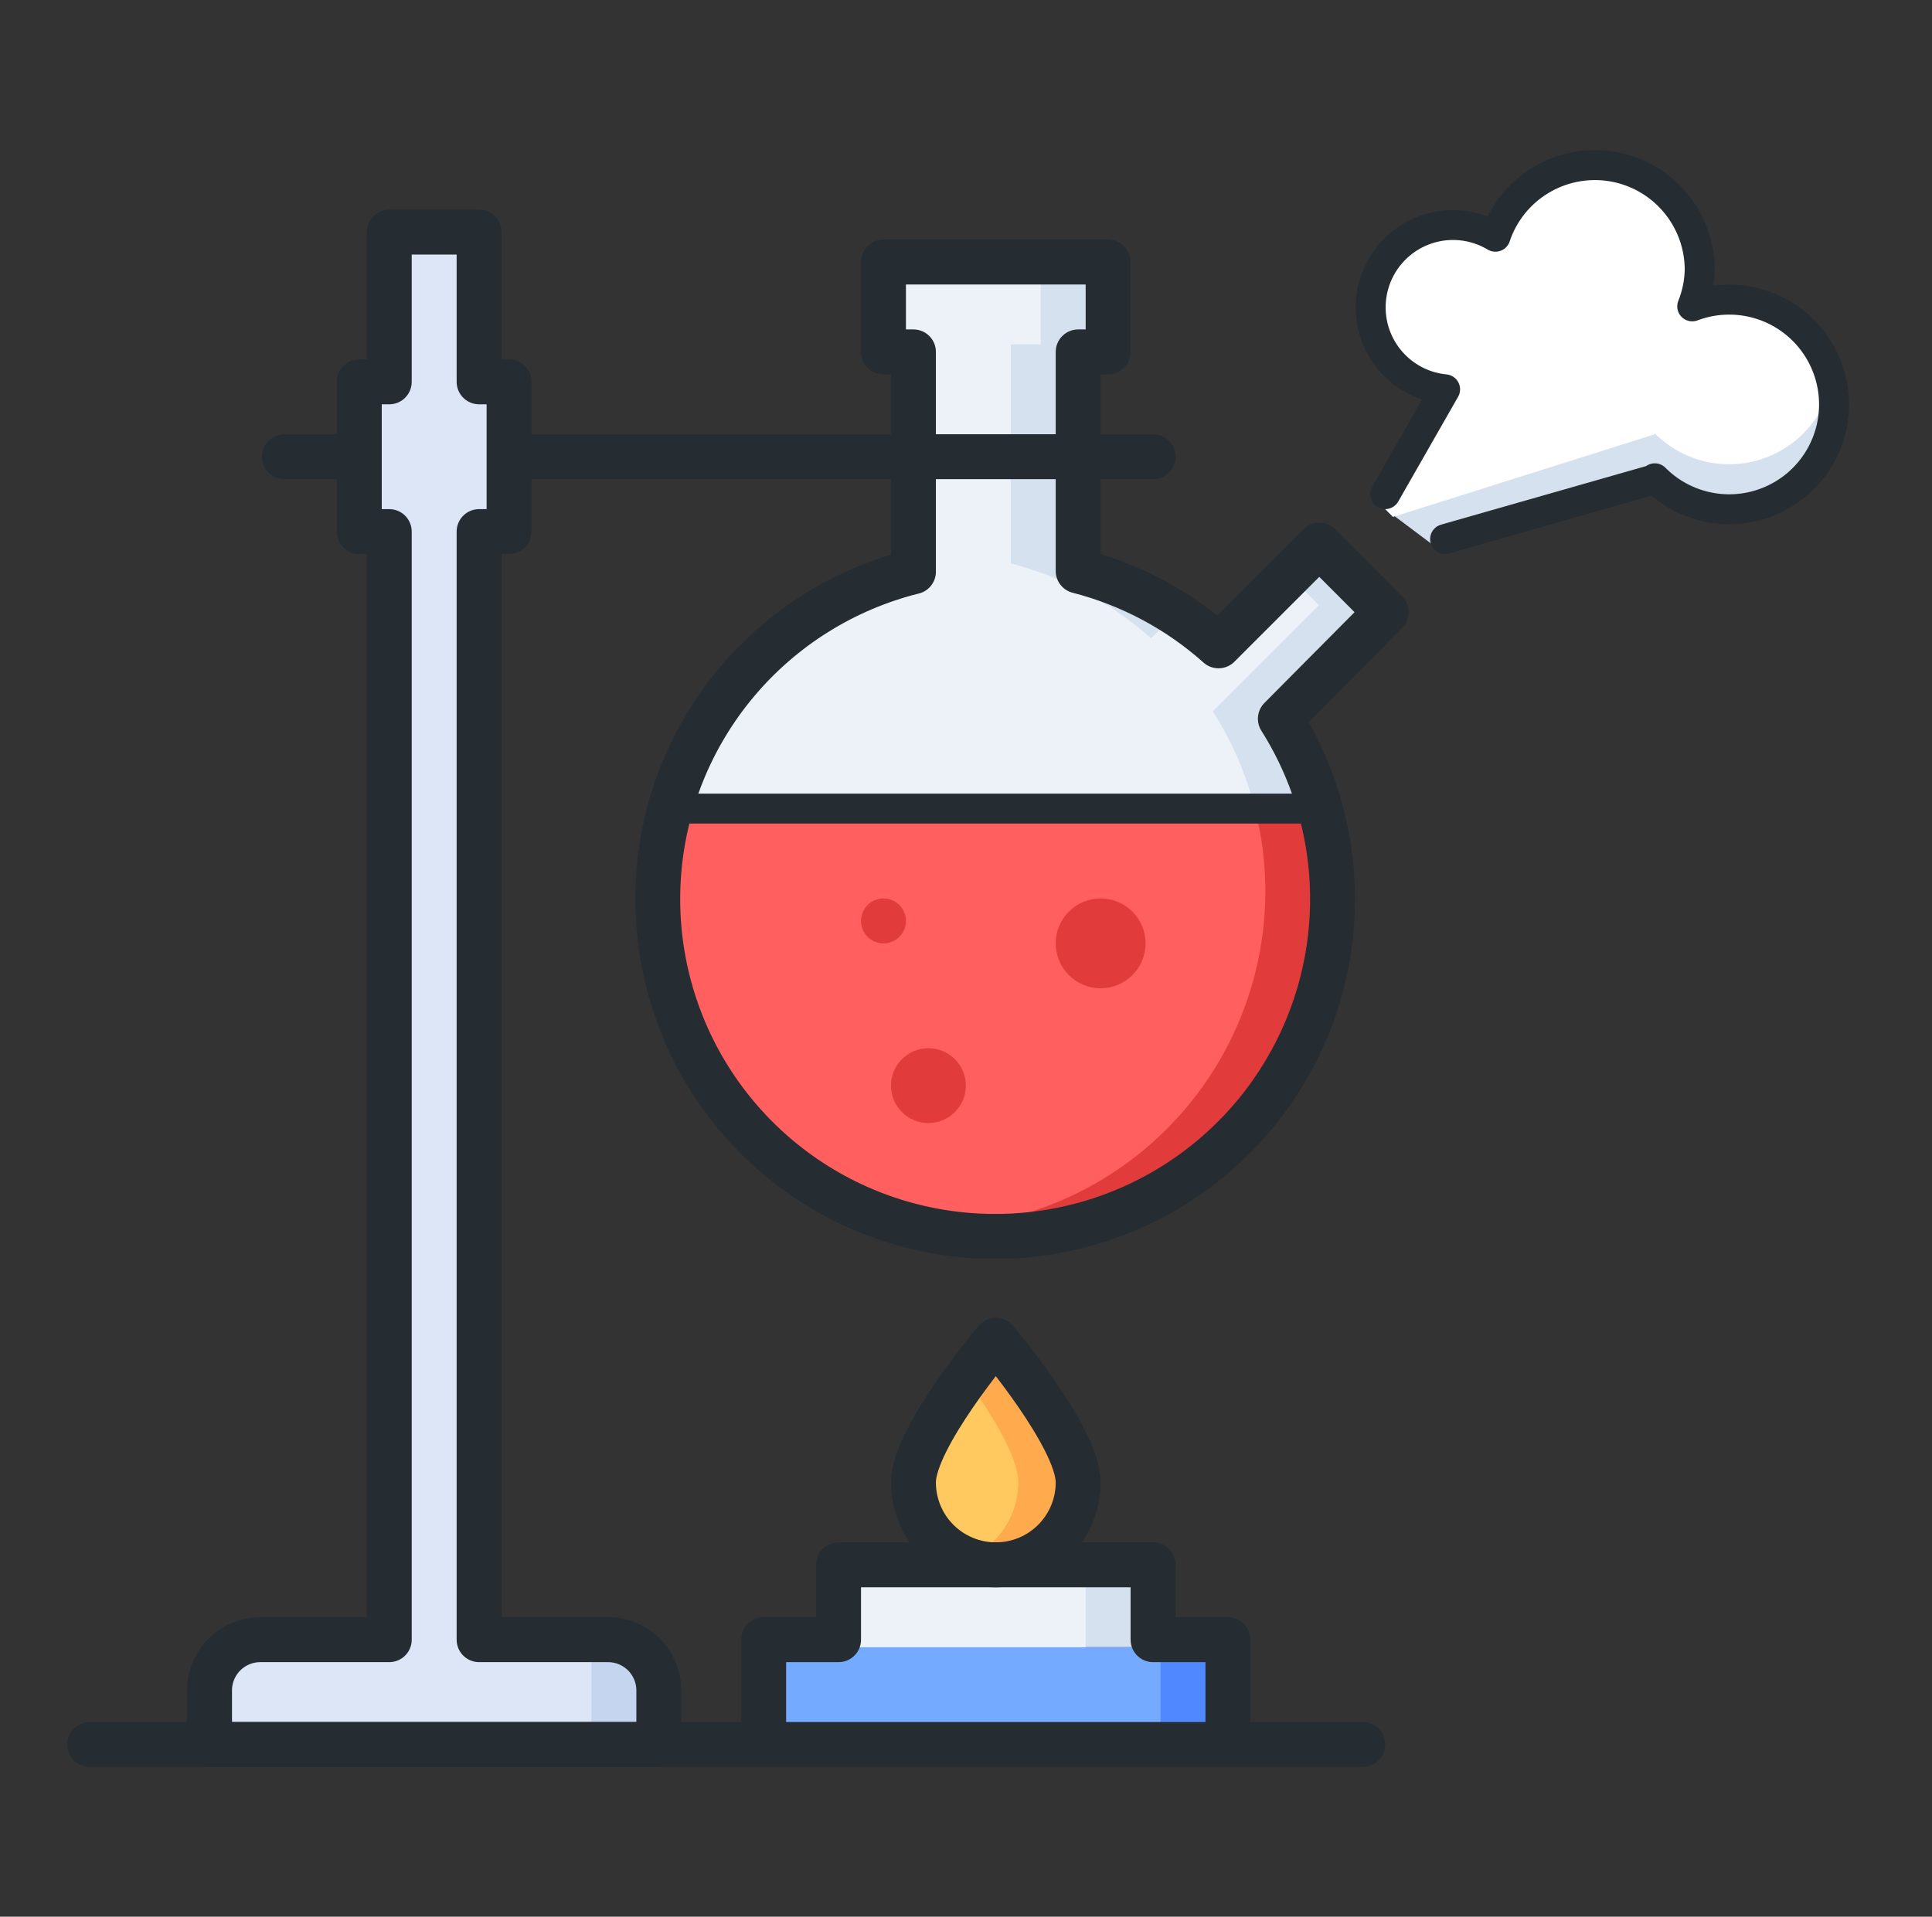
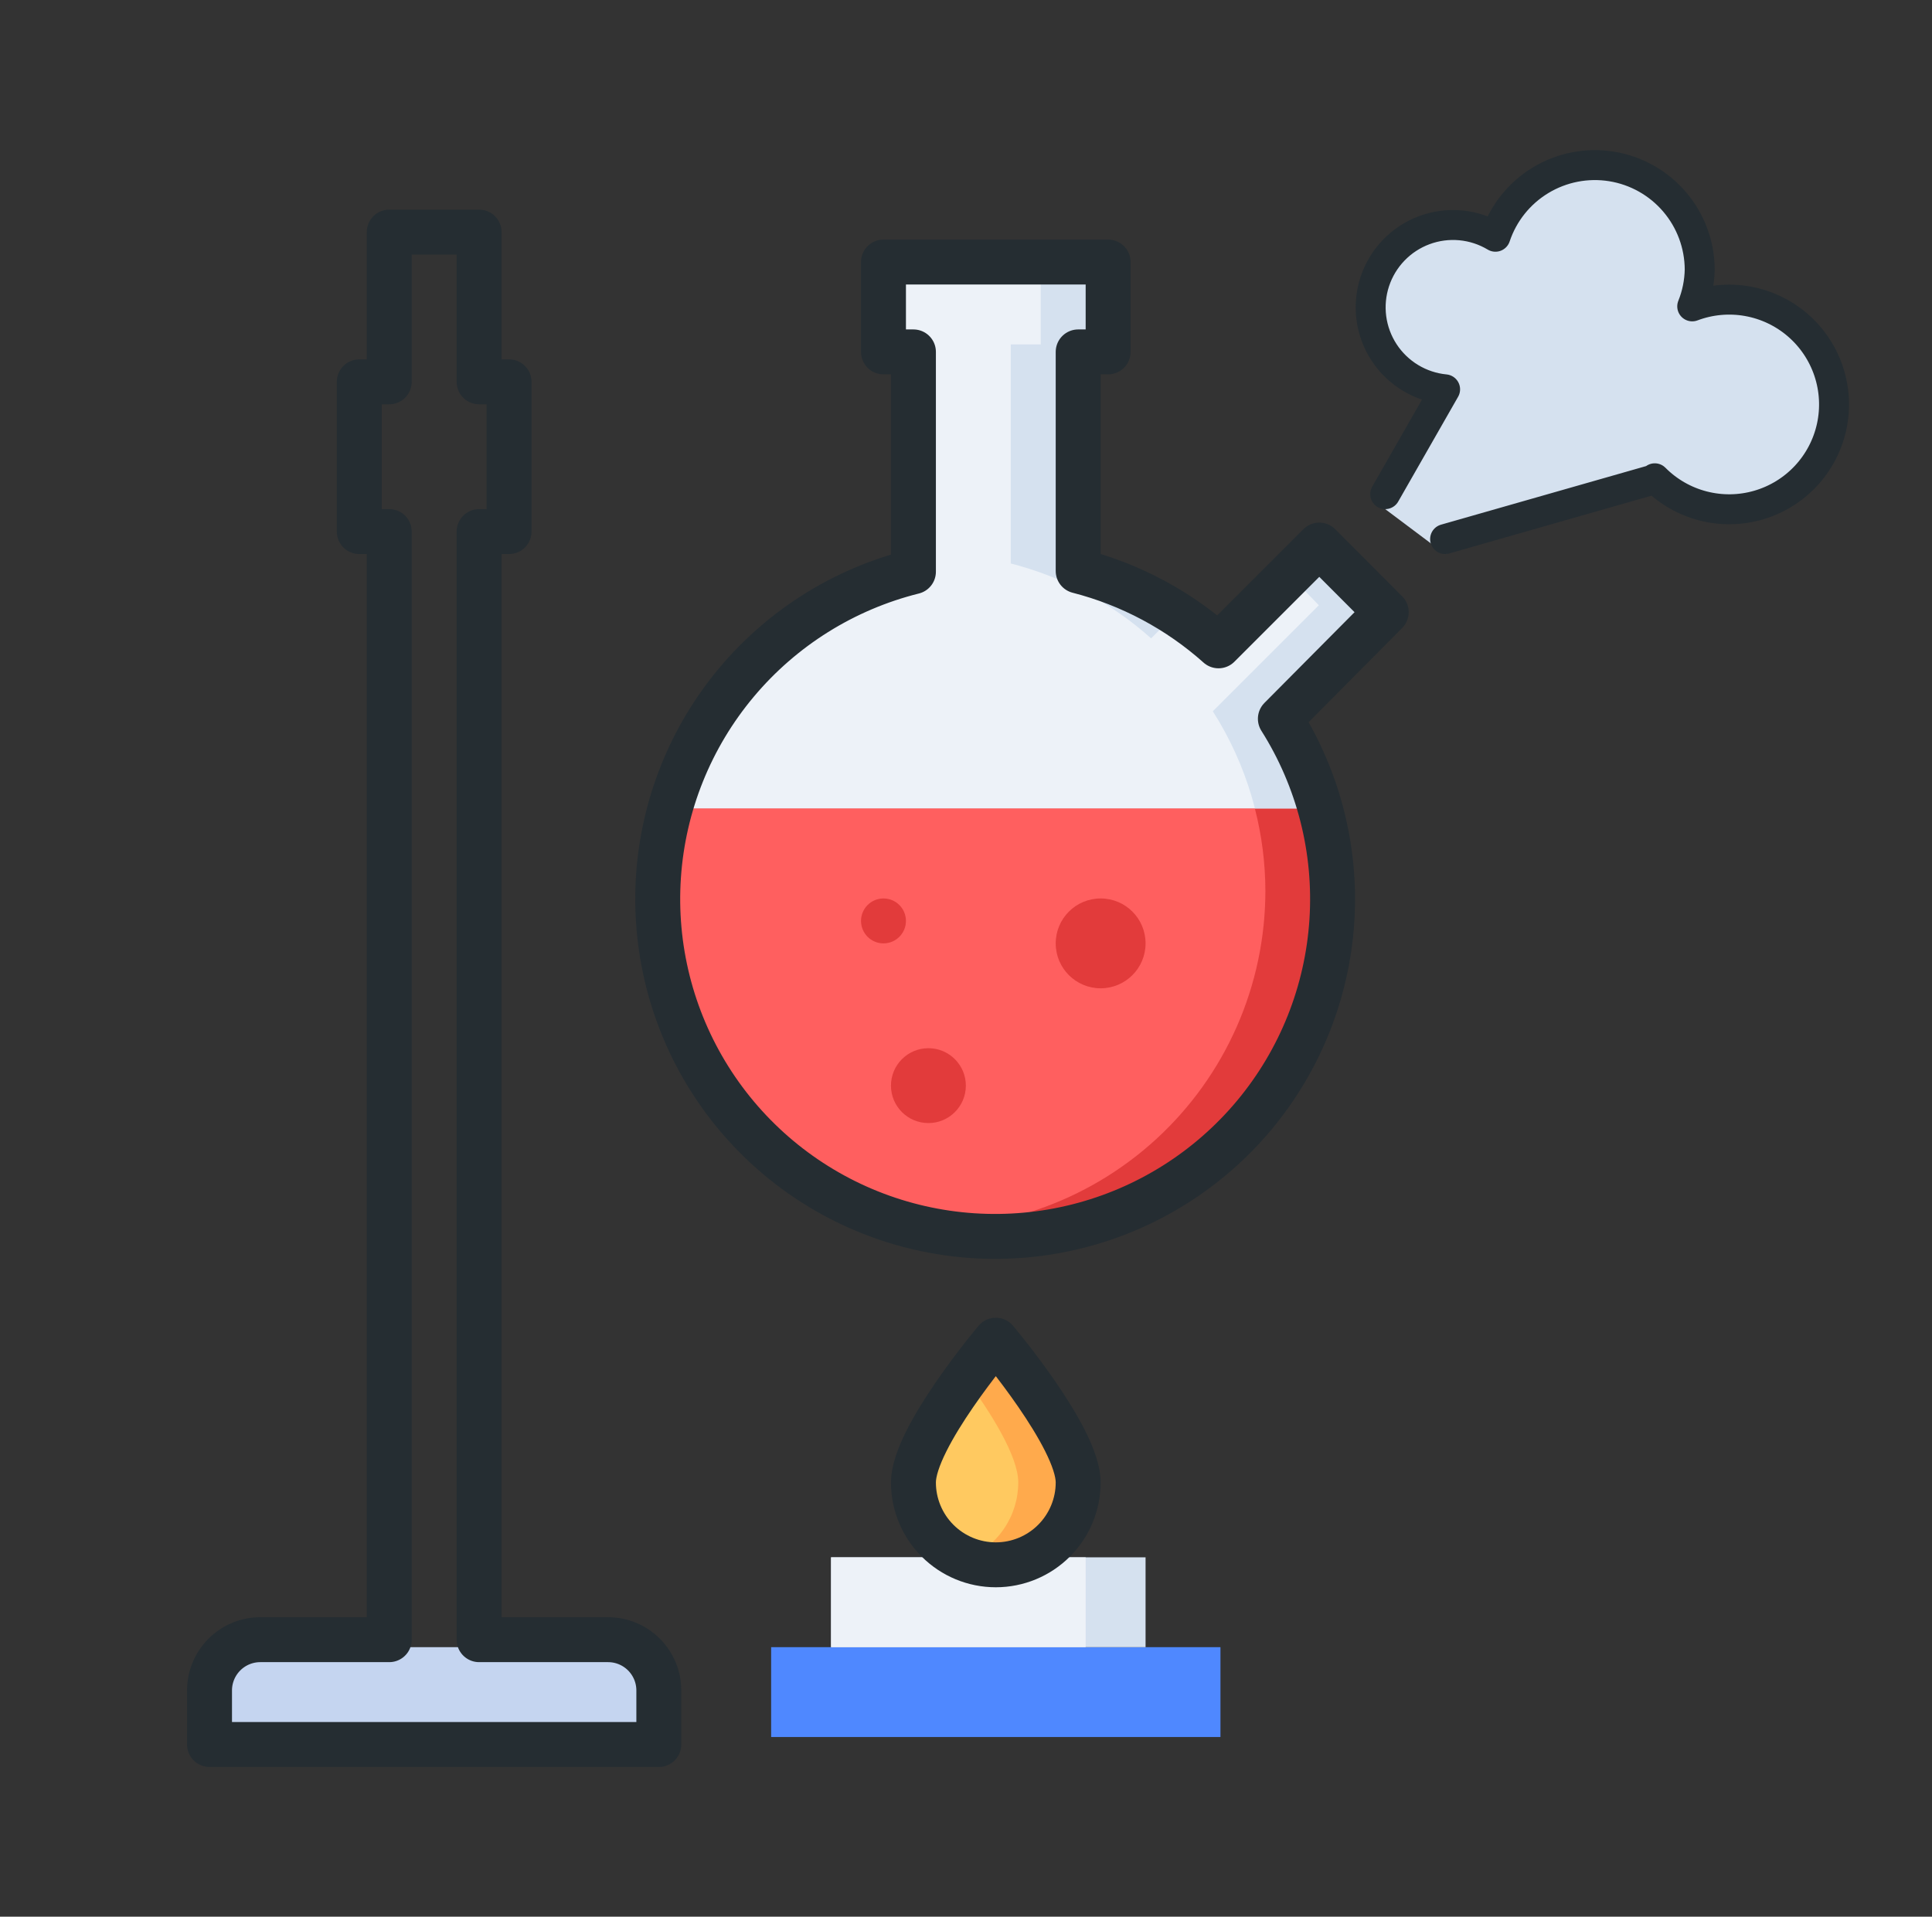
<svg xmlns="http://www.w3.org/2000/svg" width="129" height="128" viewBox="0 0 129 128" fill="none">
  <rect x="0" y="0" width="129" height="128" fill="#333333" stroke="none" />
  <g id="experiment 1">
    <path id="Vector" d="M71.99 99C71.99 100.459 71.41 101.858 70.379 102.889C69.347 103.921 67.948 104.5 66.49 104.5C65.031 104.5 63.632 103.921 62.601 102.889C61.569 101.858 60.99 100.459 60.99 99C60.99 96 66.49 89.5 66.49 89.5C66.49 89.5 71.99 96 71.99 99Z" fill="#FFAA4C" />
    <path id="Vector_2" d="M93.059 41.38L88.59 36.9L81.859 43.63C79.181 41.237 75.968 39.523 72.49 38.63V24H74.49V18H59.489V24H61.489V38.68C56.868 39.837 52.732 42.428 49.676 46.083C46.62 49.737 44.801 54.266 44.48 59.02C44.16 63.773 45.354 68.505 47.892 72.537C50.429 76.569 54.179 79.692 58.604 81.459C63.028 83.226 67.898 83.545 72.515 82.37C77.132 81.195 81.257 78.588 84.299 74.921C87.341 71.254 89.142 66.718 89.444 61.964C89.746 57.209 88.533 52.482 85.98 48.46L93.059 41.38ZM115.49 20C114.649 20.001 113.816 20.154 113.03 20.45C113.33 19.668 113.486 18.838 113.49 18C113.483 16.34 112.888 14.737 111.809 13.476C110.73 12.214 109.238 11.377 107.599 11.114C105.961 10.851 104.282 11.179 102.862 12.039C101.443 12.899 100.375 14.236 99.85 15.81C99.142 15.385 98.348 15.125 97.526 15.049C96.704 14.973 95.876 15.082 95.103 15.37C94.329 15.657 93.63 16.115 93.058 16.71C92.485 17.304 92.054 18.019 91.795 18.803C91.537 19.587 91.458 20.419 91.565 21.237C91.672 22.055 91.961 22.839 92.412 23.53C92.863 24.221 93.463 24.802 94.169 25.23C94.875 25.657 95.668 25.921 96.49 26L92.49 34L96.49 37L110.49 32V31.94C111.301 32.755 112.301 33.357 113.401 33.694C114.5 34.03 115.666 34.09 116.795 33.869C117.923 33.648 118.98 33.153 119.871 32.426C120.763 31.699 121.461 30.764 121.906 29.704C122.35 28.643 122.526 27.489 122.418 26.344C122.31 25.199 121.922 24.098 121.288 23.139C120.654 22.18 119.793 21.392 118.781 20.844C117.77 20.297 116.64 20.007 115.49 20Z" fill="#D5E1EF" />
-     <path id="Vector_3" d="M92.49 34L93.01 34.52L110.49 29V28.94C111.377 29.831 112.488 30.468 113.706 30.781C114.924 31.095 116.204 31.075 117.411 30.723C118.619 30.371 119.709 29.7 120.567 28.781C121.426 27.862 122.021 26.729 122.29 25.5C122.069 24.524 121.641 23.607 121.035 22.811C120.429 22.014 119.659 21.357 118.778 20.883C117.897 20.409 116.924 20.13 115.926 20.064C114.927 19.998 113.926 20.146 112.99 20.5C113.31 19.705 113.48 18.857 113.49 18C113.484 16.34 112.888 14.737 111.809 13.476C110.73 12.214 109.238 11.377 107.6 11.114C105.961 10.851 104.282 11.179 102.863 12.039C101.443 12.899 100.375 14.236 99.85 15.81C99.142 15.385 98.348 15.125 97.527 15.049C96.705 14.973 95.877 15.082 95.103 15.37C94.33 15.657 93.631 16.115 93.058 16.71C92.486 17.304 92.054 18.019 91.796 18.803C91.537 19.587 91.459 20.419 91.565 21.237C91.672 22.055 91.962 22.839 92.412 23.53C92.863 24.221 93.464 24.802 94.17 25.23C94.876 25.657 95.668 25.921 96.49 26L92.49 34Z" fill="white" />
    <path id="Vector_4" d="M84.49 59.5C84.484 55.248 83.266 51.085 80.98 47.5L88.06 40.42L86.59 38.9L81.86 43.63C80.782 42.682 79.617 41.838 78.38 41.11L76.86 42.63C74.182 40.237 70.968 38.523 67.49 37.63V23H69.49V18H59.49V24H61.49V38.68C56.754 39.876 52.536 42.581 49.474 46.386C46.411 50.191 44.67 54.89 44.513 59.772C44.356 64.653 45.792 69.454 48.603 73.448C51.415 77.442 55.451 80.412 60.1 81.91C63.202 82.171 66.324 81.786 69.27 80.779C72.216 79.772 74.92 78.164 77.213 76.058C79.505 73.951 81.336 71.392 82.588 68.542C83.841 65.692 84.488 62.613 84.49 59.5Z" fill="#EDF2F8" />
    <path id="Vector_5" d="M45.49 54C44.545 57.096 44.279 60.359 44.711 63.567C45.143 66.775 46.262 69.852 47.992 72.587C49.722 75.323 52.022 77.653 54.736 79.418C57.449 81.183 60.511 82.342 63.713 82.815C66.915 83.288 70.182 83.064 73.289 82.159C76.397 81.254 79.273 79.688 81.72 77.57C84.167 75.451 86.128 72.829 87.469 69.883C88.81 66.938 89.499 63.737 89.49 60.5C89.479 58.296 89.142 56.105 88.49 54H45.49Z" fill="#E23B3B" />
    <path id="Vector_6" d="M84.49 59.5C84.486 57.645 84.251 55.797 83.79 54H45.49C43.768 59.639 44.336 65.728 47.07 70.951C49.804 76.175 54.485 80.112 60.1 81.91C63.202 82.171 66.325 81.786 69.27 80.779C72.216 79.772 74.92 78.164 77.213 76.058C79.505 73.951 81.336 71.392 82.588 68.542C83.841 65.692 84.488 62.613 84.49 59.5Z" fill="#FF5F5F" />
    <path id="Vector_7" d="M58.99 63C59.818 63 60.49 62.328 60.49 61.5C60.49 60.672 59.818 60 58.99 60C58.161 60 57.49 60.672 57.49 61.5C57.49 62.328 58.161 63 58.99 63Z" fill="#E23B3B" />
    <path id="Vector_8" d="M73.49 66C75.147 66 76.49 64.657 76.49 63C76.49 61.343 75.147 60 73.49 60C71.833 60 70.49 61.343 70.49 63C70.49 64.657 71.833 66 73.49 66Z" fill="#E23B3B" />
    <path id="Vector_9" d="M61.99 75C63.37 75 64.49 73.881 64.49 72.5C64.49 71.119 63.37 70 61.99 70C60.609 70 59.49 71.119 59.49 72.5C59.49 73.881 60.609 75 61.99 75Z" fill="#E23B3B" />
    <path id="Vector_10" d="M64.49 92.06C62.92 94.21 60.99 97.2 60.99 99C60.99 100.106 61.325 101.187 61.949 102.1C62.574 103.014 63.459 103.718 64.49 104.12C65.52 103.718 66.406 103.014 67.03 102.1C67.655 101.187 67.989 100.106 67.99 99C67.99 97.2 66.06 94.21 64.49 92.06Z" fill="#FFC960" />
    <path id="Vector_11" d="M51.49 110H81.49V116H51.49V110Z" fill="#4F88FF" />
    <path id="Vector_12" d="M55.49 104H76.49V110H55.49V104Z" fill="#D5E1EF" />
-     <path id="Vector_13" d="M51.49 110H77.49V116H51.49V110Z" fill="#74AAFF" />
    <path id="Vector_14" d="M14.49 110H43.49V116H14.49V110Z" fill="#C5D5F0" />
-     <path id="Vector_15" d="M32.49 110V36H34.49V26H32.49V16H26.49V26H24.49V36H26.49V110H14.49V116H39.49V110H32.49Z" fill="#DCE6F6" />
    <path id="Vector_16" d="M55.49 104H72.49V110H55.49V104Z" fill="#EDF2F8" />
-     <path id="Vector_17" d="M5.99 116.5H90.99M34.99 30.5H76.99M18.99 30.5H22.99M76.99 109.5V104.5H55.99V109.5H50.99V116.5H81.99V109.5H76.99Z" stroke="#252D32" stroke-width="3" stroke-linecap="round" stroke-linejoin="round" />
    <path id="Vector_18" d="M71.99 99C71.99 100.459 71.41 101.858 70.379 102.889C69.347 103.921 67.948 104.5 66.49 104.5C65.031 104.5 63.632 103.921 62.601 102.889C61.569 101.858 60.99 100.459 60.99 99C60.99 96 66.49 89.5 66.49 89.5C66.49 89.5 71.99 96 71.99 99Z" stroke="#252D32" stroke-width="3" stroke-linecap="round" stroke-linejoin="round" />
-     <path id="Vector_19" d="M45.49 54H87.49" stroke="#252D32" stroke-width="2" stroke-linecap="round" stroke-linejoin="round" />
    <path id="Vector_20" d="M40.6 109.5H31.99V35.5H33.99V25.5H31.99V15.5H25.99V25.5H23.99V35.5H25.99V109.5H17.38C16.481 109.5 15.618 109.857 14.983 110.493C14.347 111.129 13.99 111.991 13.99 112.89V116.5H43.99V112.89C43.99 111.991 43.633 111.129 42.997 110.493C42.361 109.857 41.499 109.5 40.6 109.5ZM92.56 40.88L88.09 36.4L81.36 43.13C78.682 40.737 75.468 39.023 71.99 38.13V23.5H73.99V17.5H58.99V23.5H60.99V38.18C56.369 39.334 52.232 41.922 49.174 45.573C46.116 49.224 44.294 53.75 43.969 58.502C43.644 63.253 44.833 67.986 47.365 72.019C49.898 76.053 53.643 79.18 58.064 80.952C62.485 82.724 67.353 83.049 71.971 81.882C76.588 80.714 80.716 78.113 83.763 74.452C86.81 70.791 88.618 66.259 88.928 61.507C89.239 56.754 88.035 52.026 85.49 48L92.56 40.88Z" stroke="#252D32" stroke-width="3" stroke-linecap="round" stroke-linejoin="round" />
    <path id="Vector_21" d="M96.49 36L110.49 32V31.94C111.377 32.834 112.488 33.472 113.708 33.787C114.927 34.102 116.208 34.083 117.417 33.73C118.626 33.378 119.718 32.706 120.577 31.786C121.436 30.865 122.031 29.73 122.299 28.499C122.567 27.269 122.498 25.989 122.1 24.795C121.701 23.6 120.988 22.535 120.035 21.712C119.082 20.889 117.924 20.338 116.684 20.118C115.445 19.898 114.168 20.016 112.99 20.46C113.306 19.677 113.475 18.844 113.49 18C113.484 16.34 112.888 14.737 111.809 13.476C110.73 12.214 109.238 11.377 107.6 11.114C105.961 10.851 104.282 11.179 102.863 12.039C101.443 12.899 100.375 14.236 99.85 15.81C99.142 15.385 98.348 15.125 97.527 15.049C96.705 14.973 95.877 15.082 95.103 15.37C94.33 15.657 93.631 16.115 93.058 16.71C92.486 17.304 92.054 18.019 91.796 18.803C91.537 19.587 91.459 20.419 91.565 21.237C91.672 22.055 91.962 22.839 92.412 23.53C92.863 24.221 93.464 24.802 94.17 25.23C94.876 25.657 95.668 25.921 96.49 26L92.49 33" stroke="#252D32" stroke-width="2" stroke-linecap="round" stroke-linejoin="round" />
  </g>
</svg>